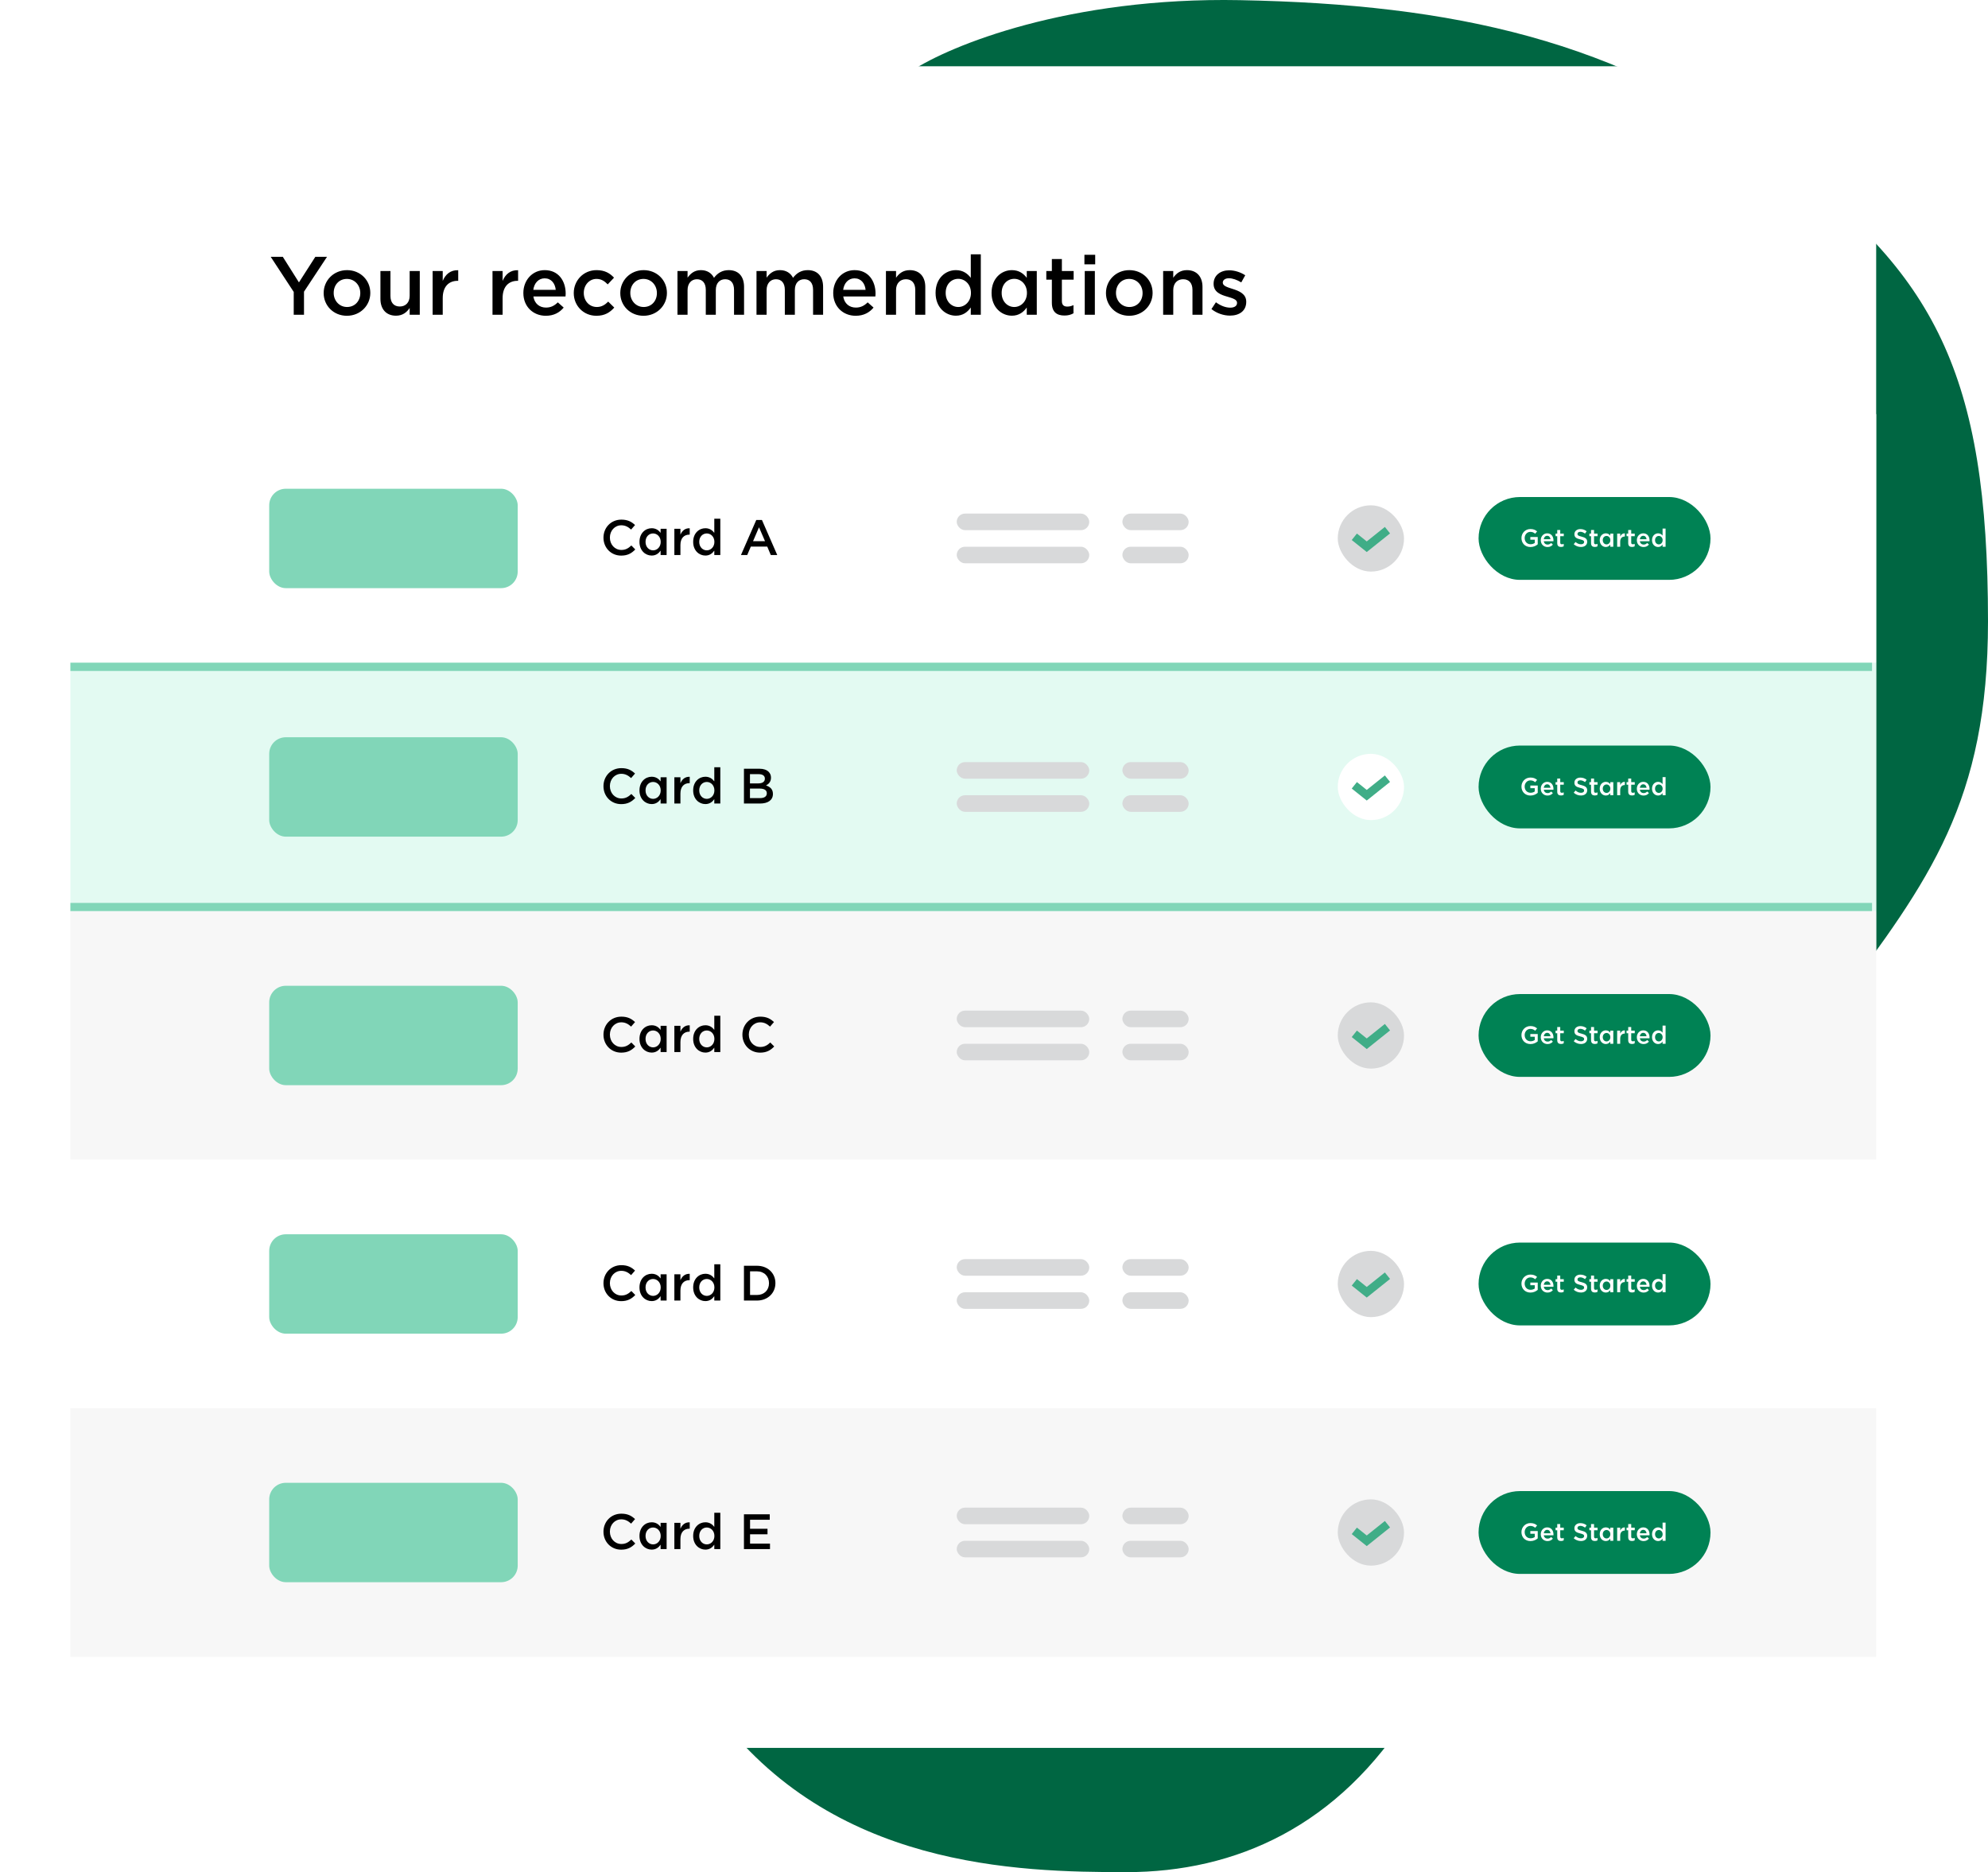
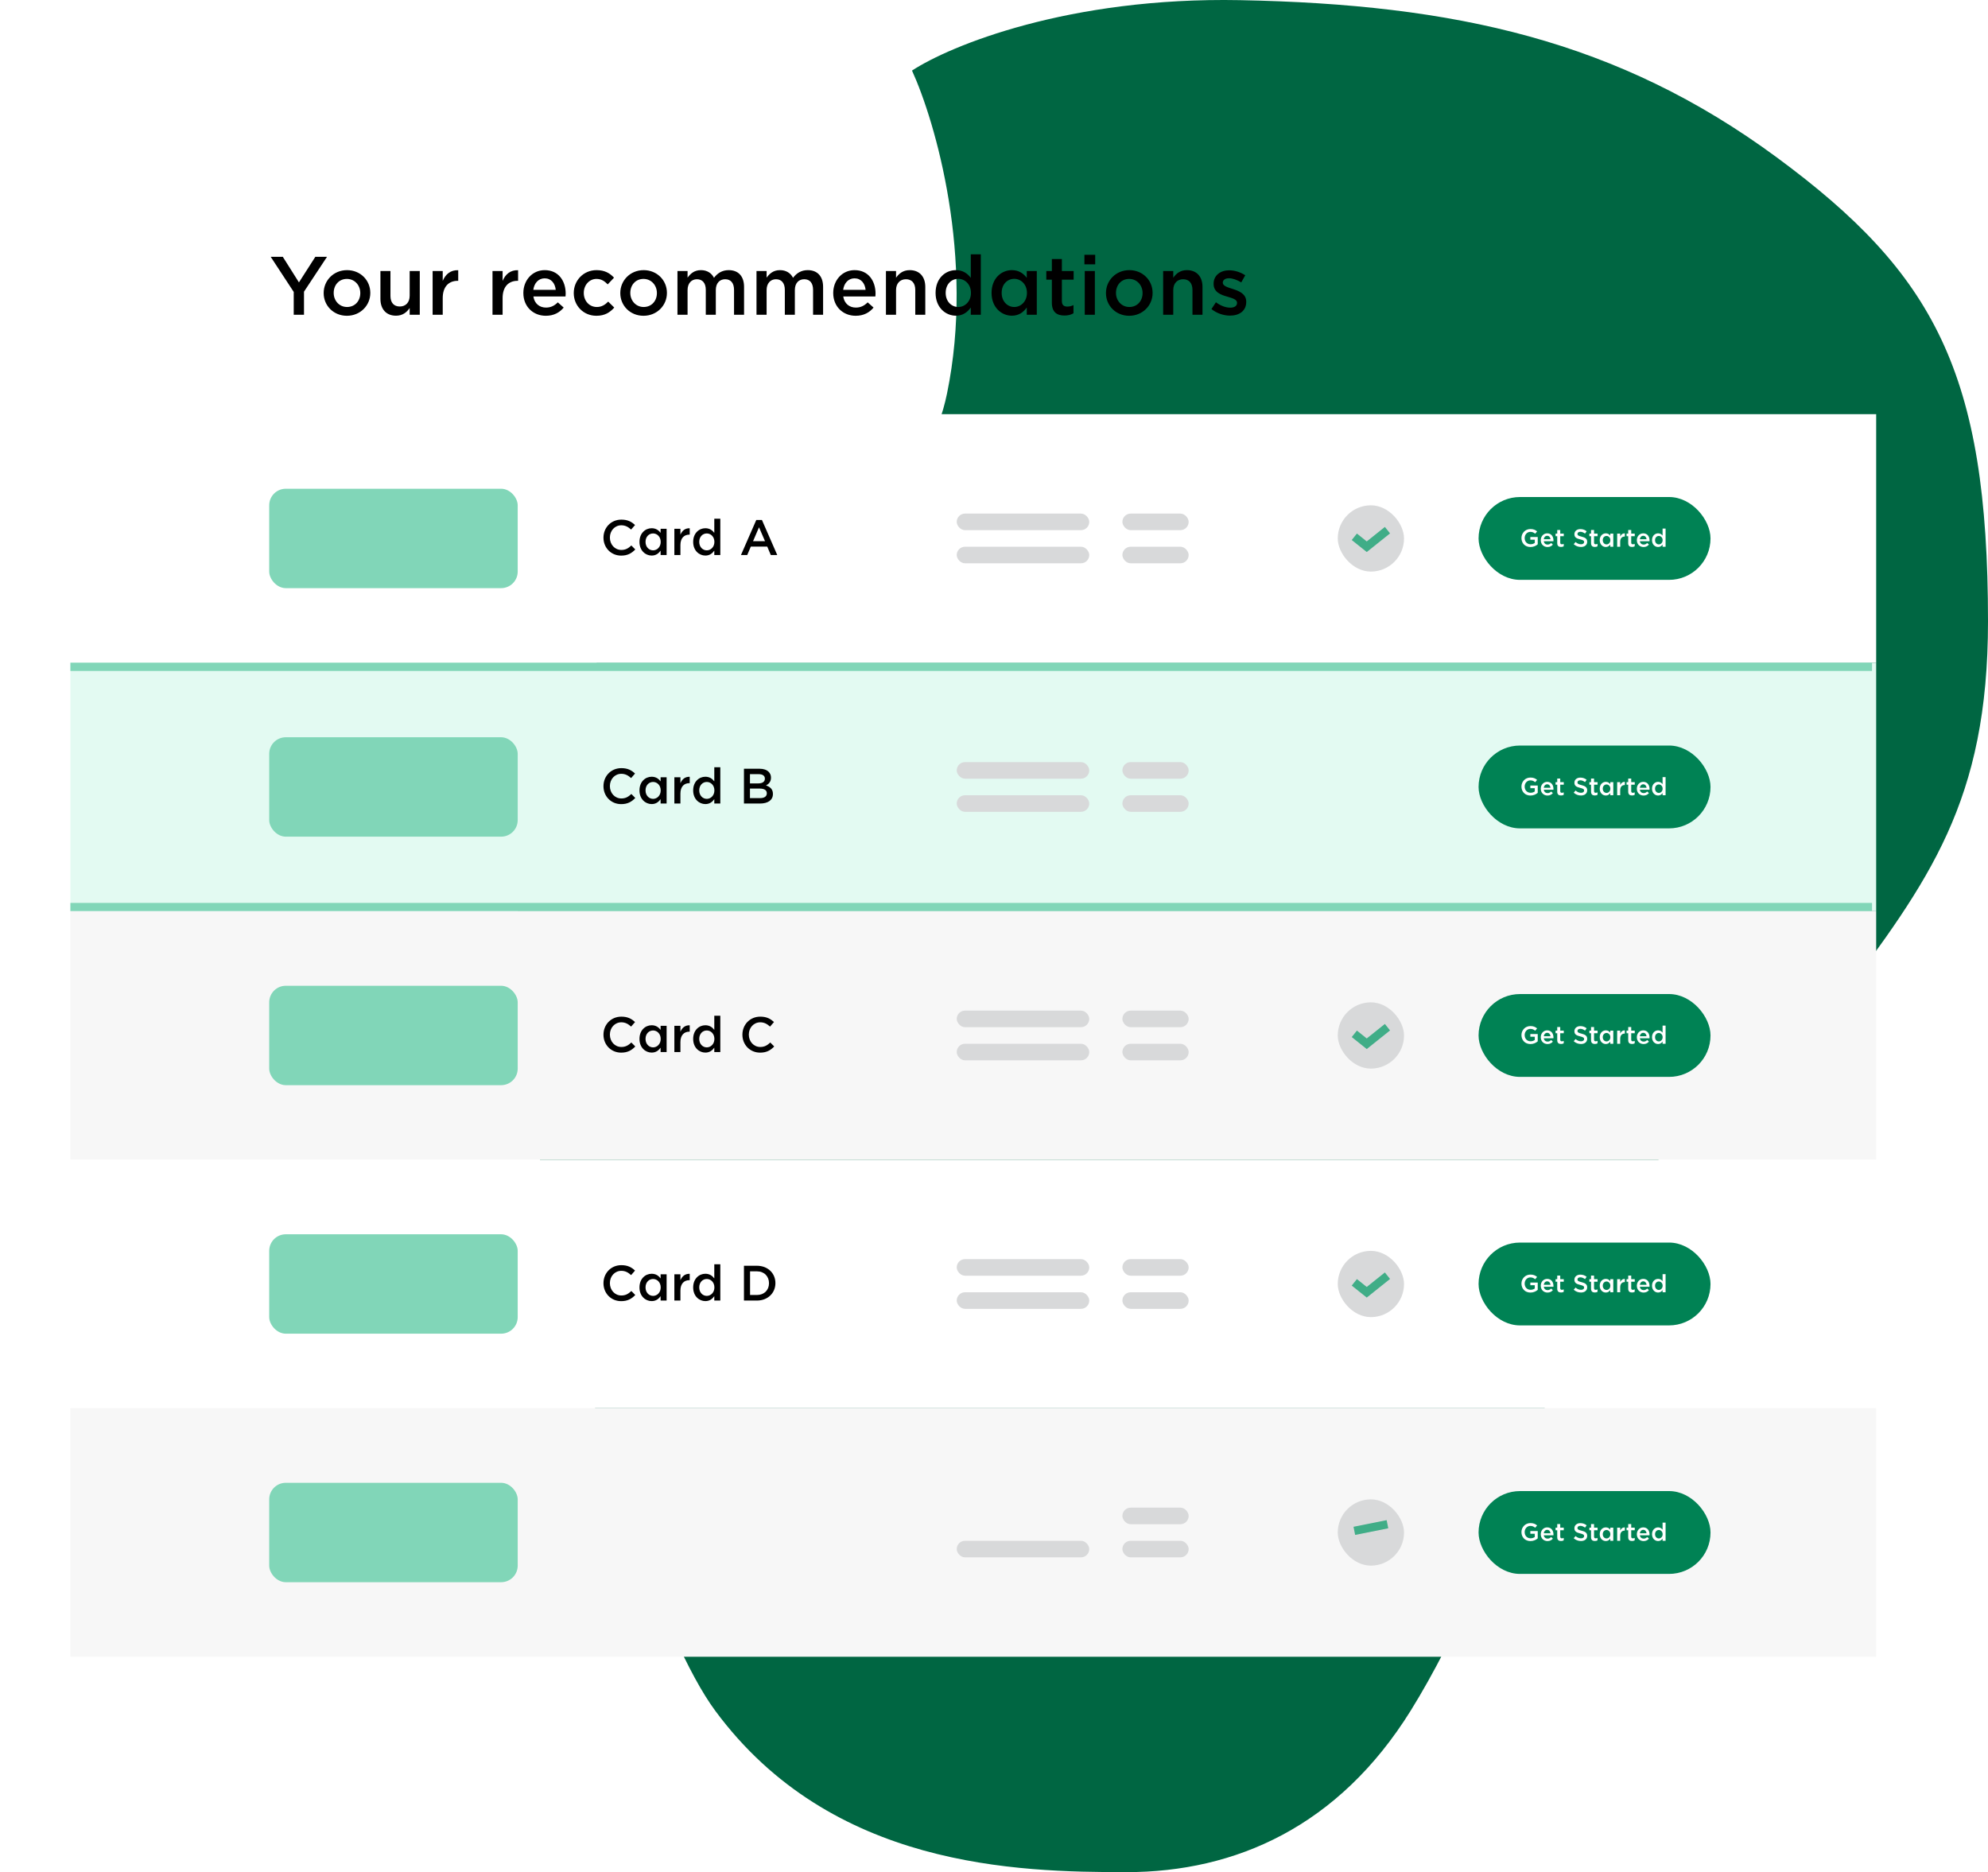
<svg xmlns="http://www.w3.org/2000/svg" width="240" height="226" viewBox="0 0 240 226" fill="none">
  <g filter="url(#filter0_dd_251_944)">
    <rect x="8.5" y="8" width="218" height="203" rx="2" fill="white" />
  </g>
  <path d="M149.711 0.019C129.008 -0.381 114.679 5.519 110.101 8.519C112.918 14.685 117.706 31.117 114.326 47.515C110.101 68.013 86.336 62.014 68.907 83.512C51.479 105.01 73.776 189.484 86.336 206.502C100.351 225.492 122.777 226 135.98 226C149.183 226 161.613 220.481 170.308 206.502C181.514 188.484 190.377 158.006 193.546 148.507C196.714 139.007 211.973 134.325 221.536 121.509L221.894 121.03C232.897 106.287 240 96.769 240 75C240 44.986 233.5 33 214.5 19C195.312 4.862 175.589 0.519 149.711 0.019Z" fill="#006642" />
  <g clip-path="url(#clip0_251_944)">
-     <rect x="8.5" y="8" width="218" height="203" rx="2" fill="white" />
    <path d="M35.46 38H36.7V35.21L39.48 31H38.07L36.09 34.09L34.14 31H32.68L35.46 35.24V38ZM41.875 38.12C43.505 38.12 44.705 36.87 44.705 35.37V35.35C44.705 33.84 43.515 32.61 41.895 32.61C40.275 32.61 39.075 33.86 39.075 35.37V35.39C39.075 36.89 40.265 38.12 41.875 38.12ZM41.895 37.06C40.955 37.06 40.285 36.29 40.285 35.37V35.35C40.285 34.43 40.905 33.67 41.875 33.67C42.825 33.67 43.495 34.44 43.495 35.37V35.39C43.495 36.3 42.875 37.06 41.895 37.06ZM47.807 38.11C48.627 38.11 49.117 37.68 49.457 37.18V38H50.677V32.72H49.457V35.7C49.457 36.52 48.967 37 48.267 37C47.547 37 47.137 36.54 47.137 35.72V32.72H45.927V36.08C45.927 37.31 46.617 38.11 47.807 38.11ZM52.228 38H53.448V35.99C53.448 34.59 54.188 33.9 55.248 33.9H55.318V32.62C54.388 32.58 53.778 33.12 53.448 33.91V32.72H52.228V38ZM59.457 38H60.677V35.99C60.677 34.59 61.417 33.9 62.477 33.9H62.547V32.62C61.617 32.58 61.007 33.12 60.677 33.91V32.72H59.457V38ZM65.892 38.12C66.862 38.12 67.552 37.73 68.052 37.13L67.342 36.5C66.922 36.91 66.502 37.13 65.912 37.13C65.132 37.13 64.522 36.65 64.392 35.79H68.272C68.282 35.67 68.292 35.56 68.292 35.45C68.292 33.93 67.442 32.61 65.762 32.61C64.252 32.61 63.182 33.85 63.182 35.36V35.38C63.182 37.01 64.362 38.12 65.892 38.12ZM64.382 34.99C64.492 34.17 65.012 33.6 65.752 33.6C66.552 33.6 67.012 34.21 67.092 34.99H64.382ZM71.997 38.12C73.027 38.12 73.637 37.71 74.157 37.13L73.427 36.41C73.037 36.8 72.627 37.06 72.057 37.06C71.127 37.06 70.477 36.31 70.477 35.37V35.35C70.477 34.43 71.127 33.67 72.007 33.67C72.607 33.67 72.997 33.95 73.367 34.33L74.127 33.52C73.627 32.98 73.007 32.61 72.017 32.61C70.427 32.61 69.267 33.87 69.267 35.37V35.39C69.267 36.89 70.427 38.12 71.997 38.12ZM77.684 38.12C79.314 38.12 80.514 36.87 80.514 35.37V35.35C80.514 33.84 79.324 32.61 77.704 32.61C76.084 32.61 74.884 33.86 74.884 35.37V35.39C74.884 36.89 76.074 38.12 77.684 38.12ZM77.704 37.06C76.764 37.06 76.094 36.29 76.094 35.37V35.35C76.094 34.43 76.714 33.67 77.684 33.67C78.634 33.67 79.304 34.44 79.304 35.37V35.39C79.304 36.3 78.684 37.06 77.704 37.06ZM81.786 38H83.006V35.02C83.006 34.21 83.466 33.71 84.136 33.71C84.806 33.71 85.206 34.17 85.206 34.99V38H86.416V35.02C86.416 34.17 86.886 33.71 87.546 33.71C88.226 33.71 88.616 34.16 88.616 35V38H89.826V34.63C89.826 33.34 89.126 32.61 87.976 32.61C87.176 32.61 86.616 32.98 86.196 33.54C85.916 32.98 85.376 32.61 84.616 32.61C83.806 32.61 83.346 33.05 83.006 33.52V32.72H81.786V38ZM91.328 38H92.548V35.02C92.548 34.21 93.008 33.71 93.678 33.71C94.348 33.71 94.748 34.17 94.748 34.99V38H95.958V35.02C95.958 34.17 96.428 33.71 97.088 33.71C97.768 33.71 98.158 34.16 98.158 35V38H99.368V34.63C99.368 33.34 98.668 32.61 97.518 32.61C96.718 32.61 96.158 32.98 95.738 33.54C95.458 32.98 94.918 32.61 94.158 32.61C93.348 32.61 92.888 33.05 92.548 33.52V32.72H91.328V38ZM103.3 38.12C104.27 38.12 104.96 37.73 105.46 37.13L104.75 36.5C104.33 36.91 103.91 37.13 103.32 37.13C102.54 37.13 101.93 36.65 101.8 35.79H105.68C105.69 35.67 105.7 35.56 105.7 35.45C105.7 33.93 104.85 32.61 103.17 32.61C101.66 32.61 100.59 33.85 100.59 35.36V35.38C100.59 37.01 101.77 38.12 103.3 38.12ZM101.79 34.99C101.9 34.17 102.42 33.6 103.16 33.6C103.96 33.6 104.42 34.21 104.5 34.99H101.79ZM106.955 38H108.175V35.02C108.175 34.2 108.665 33.71 109.365 33.71C110.085 33.71 110.495 34.18 110.495 35V38H111.705V34.63C111.705 33.41 111.015 32.61 109.825 32.61C109.005 32.61 108.515 33.04 108.175 33.53V32.72H106.955V38ZM115.397 38.11C116.257 38.11 116.807 37.67 117.197 37.12V38H118.407V30.7H117.197V33.54C116.817 33.04 116.267 32.61 115.397 32.61C114.137 32.61 112.947 33.6 112.947 35.35V35.37C112.947 37.12 114.157 38.11 115.397 38.11ZM115.687 37.06C114.867 37.06 114.167 36.39 114.167 35.37V35.35C114.167 34.31 114.857 33.66 115.687 33.66C116.497 33.66 117.217 34.33 117.217 35.35V35.37C117.217 36.38 116.497 37.06 115.687 37.06ZM122.156 38.11C123.016 38.11 123.566 37.67 123.956 37.12V38H125.166V32.72H123.956V33.54C123.576 33.04 123.026 32.61 122.156 32.61C120.896 32.61 119.706 33.6 119.706 35.35V35.37C119.706 37.12 120.916 38.11 122.156 38.11ZM122.446 37.06C121.626 37.06 120.926 36.39 120.926 35.37V35.35C120.926 34.31 121.616 33.66 122.446 33.66C123.256 33.66 123.976 34.33 123.976 35.35V35.37C123.976 36.38 123.256 37.06 122.446 37.06ZM128.505 38.09C128.965 38.09 129.295 37.99 129.595 37.82V36.83C129.355 36.95 129.115 37.01 128.845 37.01C128.435 37.01 128.195 36.82 128.195 36.35V33.76H129.615V32.72H128.195V31.27H126.985V32.72H126.315V33.76H126.985V36.54C126.985 37.7 127.615 38.09 128.505 38.09ZM130.916 31.91H132.216V30.76H130.916V31.91ZM130.956 38H132.176V32.72H130.956V38ZM136.317 38.12C137.947 38.12 139.147 36.87 139.147 35.37V35.35C139.147 33.84 137.957 32.61 136.337 32.61C134.717 32.61 133.517 33.86 133.517 35.37V35.39C133.517 36.89 134.707 38.12 136.317 38.12ZM136.337 37.06C135.397 37.06 134.727 36.29 134.727 35.37V35.35C134.727 34.43 135.347 33.67 136.317 33.67C137.267 33.67 137.937 34.44 137.937 35.37V35.39C137.937 36.3 137.317 37.06 136.337 37.06ZM140.42 38H141.64V35.02C141.64 34.2 142.13 33.71 142.83 33.71C143.55 33.71 143.96 34.18 143.96 35V38H145.17V34.63C145.17 33.41 144.48 32.61 143.29 32.61C142.47 32.61 141.98 33.04 141.64 33.53V32.72H140.42V38ZM148.491 38.1C149.591 38.1 150.451 37.55 150.451 36.44V36.42C150.451 35.47 149.581 35.12 148.811 34.88C148.191 34.68 147.621 34.52 147.621 34.13V34.11C147.621 33.82 147.891 33.59 148.361 33.59C148.801 33.59 149.341 33.78 149.851 34.09L150.331 33.23C149.771 32.86 149.051 32.63 148.391 32.63C147.341 32.63 146.511 33.24 146.511 34.25V34.27C146.511 35.27 147.381 35.59 148.161 35.81C148.781 36 149.341 36.14 149.341 36.55V36.57C149.341 36.92 149.041 37.14 148.521 37.14C147.981 37.14 147.371 36.92 146.791 36.49L146.251 37.31C146.911 37.84 147.741 38.1 148.491 38.1Z" fill="black" />
    <rect x="8.5" y="50" width="218" height="30" fill="white" />
    <rect x="115.5" y="62" width="16" height="2" rx="1" fill="#D8D9DA" />
    <rect x="135.5" y="62" width="8" height="2" rx="1" fill="#D8D9DA" />
    <rect x="115.5" y="66" width="16" height="2" rx="1" fill="#D8D9DA" />
    <rect x="135.5" y="66" width="8" height="2" rx="1" fill="#D8D9DA" />
    <rect x="32.5" y="59" width="30" height="12" rx="2" fill="#81D6B8" />
    <rect x="161.5" y="61" width="8" height="8" rx="4" fill="#D8D9DA" />
    <path d="M163.5 64.8L165 66L167.5 64" stroke="#40AD87" />
    <path d="M74.99 67.072C75.776 67.072 76.256 66.784 76.694 66.328L76.22 65.848C75.86 66.184 75.53 66.388 75.014 66.388C74.21 66.388 73.628 65.722 73.628 64.9V64.888C73.628 64.066 74.216 63.412 75.008 63.412C75.494 63.412 75.848 63.616 76.19 63.928L76.664 63.382C76.262 62.998 75.794 62.728 75.014 62.728C73.748 62.728 72.854 63.706 72.854 64.9V64.912C72.854 66.118 73.76 67.072 74.99 67.072ZM78.671 67.066C79.187 67.066 79.517 66.802 79.751 66.472V67H80.477V63.832H79.751V64.324C79.523 64.024 79.193 63.766 78.671 63.766C77.915 63.766 77.201 64.36 77.201 65.41V65.422C77.201 66.472 77.927 67.066 78.671 67.066ZM78.845 66.436C78.353 66.436 77.933 66.034 77.933 65.422V65.41C77.933 64.786 78.347 64.396 78.845 64.396C79.331 64.396 79.763 64.798 79.763 65.41V65.422C79.763 66.028 79.331 66.436 78.845 66.436ZM81.412 67H82.144V65.794C82.144 64.954 82.588 64.54 83.224 64.54H83.266V63.772C82.708 63.748 82.342 64.072 82.144 64.546V63.832H81.412V67ZM85.153 67.066C85.669 67.066 85.999 66.802 86.233 66.472V67H86.959V62.62H86.233V64.324C86.005 64.024 85.675 63.766 85.153 63.766C84.397 63.766 83.683 64.36 83.683 65.41V65.422C83.683 66.472 84.409 67.066 85.153 67.066ZM85.327 66.436C84.835 66.436 84.415 66.034 84.415 65.422V65.41C84.415 64.786 84.829 64.396 85.327 64.396C85.813 64.396 86.245 64.798 86.245 65.41V65.422C86.245 66.028 85.813 66.436 85.327 66.436ZM89.453 67H90.209L90.641 65.986H92.627L93.053 67H93.833L91.985 62.77H91.301L89.453 67ZM90.911 65.332L91.631 63.652L92.357 65.332H90.911Z" fill="black" />
    <rect x="178.5" y="60" width="28" height="10" rx="5" fill="#008254" />
    <path d="M184.766 66.036C185.138 66.036 185.435 65.886 185.642 65.709V64.827H184.748V65.151H185.285V65.541C185.156 65.637 184.976 65.7 184.778 65.7C184.349 65.7 184.064 65.382 184.064 64.95V64.944C184.064 64.542 184.358 64.206 184.745 64.206C185.012 64.206 185.171 64.293 185.333 64.428L185.567 64.149C185.351 63.966 185.126 63.864 184.76 63.864C184.127 63.864 183.677 64.362 183.677 64.95V64.956C183.677 65.568 184.109 66.036 184.766 66.036ZM186.822 66.036C187.113 66.036 187.32 65.919 187.47 65.739L187.257 65.55C187.131 65.673 187.005 65.739 186.828 65.739C186.594 65.739 186.411 65.595 186.372 65.337H187.536C187.539 65.301 187.542 65.268 187.542 65.235C187.542 64.779 187.287 64.383 186.783 64.383C186.33 64.383 186.009 64.755 186.009 65.208V65.214C186.009 65.703 186.363 66.036 186.822 66.036ZM186.369 65.097C186.402 64.851 186.558 64.68 186.78 64.68C187.02 64.68 187.158 64.863 187.182 65.097H186.369ZM188.452 66.027C188.59 66.027 188.689 65.997 188.779 65.946V65.649C188.707 65.685 188.635 65.703 188.554 65.703C188.431 65.703 188.359 65.646 188.359 65.505V64.728H188.785V64.416H188.359V63.981H187.996V64.416H187.795V64.728H187.996V65.562C187.996 65.91 188.185 66.027 188.452 66.027ZM190.861 66.03C191.302 66.03 191.611 65.796 191.611 65.403V65.397C191.611 65.049 191.383 64.89 190.939 64.782C190.534 64.686 190.438 64.614 190.438 64.452V64.446C190.438 64.308 190.564 64.197 190.78 64.197C190.972 64.197 191.161 64.272 191.35 64.413L191.548 64.134C191.335 63.963 191.092 63.87 190.786 63.87C190.369 63.87 190.069 64.119 190.069 64.479V64.485C190.069 64.872 190.321 65.004 190.768 65.112C191.158 65.202 191.242 65.283 191.242 65.433V65.439C191.242 65.595 191.098 65.703 190.87 65.703C190.612 65.703 190.408 65.604 190.207 65.43L189.985 65.694C190.237 65.919 190.54 66.03 190.861 66.03ZM192.534 66.027C192.672 66.027 192.771 65.997 192.861 65.946V65.649C192.789 65.685 192.717 65.703 192.636 65.703C192.513 65.703 192.441 65.646 192.441 65.505V64.728H192.867V64.416H192.441V63.981H192.078V64.416H191.877V64.728H192.078V65.562C192.078 65.91 192.267 66.027 192.534 66.027ZM193.862 66.033C194.12 66.033 194.285 65.901 194.402 65.736V66H194.765V64.416H194.402V64.662C194.288 64.512 194.123 64.383 193.862 64.383C193.484 64.383 193.127 64.68 193.127 65.205V65.211C193.127 65.736 193.49 66.033 193.862 66.033ZM193.949 65.718C193.703 65.718 193.493 65.517 193.493 65.211V65.205C193.493 64.893 193.7 64.698 193.949 64.698C194.192 64.698 194.408 64.899 194.408 65.205V65.211C194.408 65.514 194.192 65.718 193.949 65.718ZM195.232 66H195.598V65.397C195.598 64.977 195.82 64.77 196.138 64.77H196.159V64.386C195.88 64.374 195.697 64.536 195.598 64.773V64.416H195.232V66ZM197.021 66.027C197.159 66.027 197.258 65.997 197.348 65.946V65.649C197.276 65.685 197.204 65.703 197.123 65.703C197 65.703 196.928 65.646 196.928 65.505V64.728H197.354V64.416H196.928V63.981H196.565V64.416H196.364V64.728H196.565V65.562C196.565 65.91 196.754 66.027 197.021 66.027ZM198.42 66.036C198.711 66.036 198.918 65.919 199.068 65.739L198.855 65.55C198.729 65.673 198.603 65.739 198.426 65.739C198.192 65.739 198.009 65.595 197.97 65.337H199.134C199.137 65.301 199.14 65.268 199.14 65.235C199.14 64.779 198.885 64.383 198.381 64.383C197.928 64.383 197.607 64.755 197.607 65.208V65.214C197.607 65.703 197.961 66.036 198.42 66.036ZM197.967 65.097C198 64.851 198.156 64.68 198.378 64.68C198.618 64.68 198.756 64.863 198.78 65.097H197.967ZM200.174 66.033C200.432 66.033 200.597 65.901 200.714 65.736V66H201.077V63.81H200.714V64.662C200.6 64.512 200.435 64.383 200.174 64.383C199.796 64.383 199.439 64.68 199.439 65.205V65.211C199.439 65.736 199.802 66.033 200.174 66.033ZM200.261 65.718C200.015 65.718 199.805 65.517 199.805 65.211V65.205C199.805 64.893 200.012 64.698 200.261 64.698C200.504 64.698 200.72 64.899 200.72 65.205V65.211C200.72 65.514 200.504 65.718 200.261 65.718Z" fill="white" />
    <rect x="8.5" y="80" width="218" height="30" fill="#E3FAF2" />
    <rect x="115.5" y="92" width="16" height="2" rx="1" fill="#D8D9DA" />
    <rect x="135.5" y="92" width="8" height="2" rx="1" fill="#D8D9DA" />
    <rect x="115.5" y="96" width="16" height="2" rx="1" fill="#D8D9DA" />
    <rect x="135.5" y="96" width="8" height="2" rx="1" fill="#D8D9DA" />
    <rect x="32.5" y="89" width="30" height="12" rx="2" fill="#81D6B8" />
-     <rect x="161.5" y="91" width="8" height="8" rx="4" fill="white" />
-     <path d="M163.5 94.8L165 96L167.5 94" stroke="#40AD87" />
    <path d="M8.5 80.5H226" stroke="#81D6B8" />
    <path d="M8.5 109.5H226" stroke="#81D6B8" />
    <path d="M74.99 97.072C75.776 97.072 76.256 96.784 76.694 96.328L76.22 95.848C75.86 96.184 75.53 96.388 75.014 96.388C74.21 96.388 73.628 95.722 73.628 94.9V94.888C73.628 94.066 74.216 93.412 75.008 93.412C75.494 93.412 75.848 93.616 76.19 93.928L76.664 93.382C76.262 92.998 75.794 92.728 75.014 92.728C73.748 92.728 72.854 93.706 72.854 94.9V94.912C72.854 96.118 73.76 97.072 74.99 97.072ZM78.671 97.066C79.187 97.066 79.517 96.802 79.751 96.472V97H80.477V93.832H79.751V94.324C79.523 94.024 79.193 93.766 78.671 93.766C77.915 93.766 77.201 94.36 77.201 95.41V95.422C77.201 96.472 77.927 97.066 78.671 97.066ZM78.845 96.436C78.353 96.436 77.933 96.034 77.933 95.422V95.41C77.933 94.786 78.347 94.396 78.845 94.396C79.331 94.396 79.763 94.798 79.763 95.41V95.422C79.763 96.028 79.331 96.436 78.845 96.436ZM81.412 97H82.144V95.794C82.144 94.954 82.588 94.54 83.224 94.54H83.266V93.772C82.708 93.748 82.342 94.072 82.144 94.546V93.832H81.412V97ZM85.153 97.066C85.669 97.066 85.999 96.802 86.233 96.472V97H86.959V92.62H86.233V94.324C86.005 94.024 85.675 93.766 85.153 93.766C84.397 93.766 83.683 94.36 83.683 95.41V95.422C83.683 96.472 84.409 97.066 85.153 97.066ZM85.327 96.436C84.835 96.436 84.415 96.034 84.415 95.422V95.41C84.415 94.786 84.829 94.396 85.327 94.396C85.813 94.396 86.245 94.798 86.245 95.41V95.422C86.245 96.028 85.813 96.436 85.327 96.436ZM89.813 97H91.757C92.693 97 93.311 96.598 93.311 95.848V95.836C93.311 95.266 92.969 94.984 92.477 94.816C92.789 94.654 93.077 94.384 93.077 93.88V93.868C93.077 93.592 92.981 93.358 92.795 93.172C92.555 92.932 92.177 92.8 91.697 92.8H89.813V97ZM92.339 94C92.339 94.384 92.021 94.57 91.547 94.57H90.539V93.454H91.601C92.075 93.454 92.339 93.658 92.339 93.988V94ZM92.573 95.758V95.77C92.573 96.148 92.261 96.346 91.763 96.346H90.539V95.194H91.709C92.291 95.194 92.573 95.404 92.573 95.758Z" fill="black" />
    <rect x="178.5" y="90" width="28" height="10" rx="5" fill="#008254" />
    <path d="M184.766 96.036C185.138 96.036 185.435 95.886 185.642 95.709V94.827H184.748V95.151H185.285V95.541C185.156 95.637 184.976 95.7 184.778 95.7C184.349 95.7 184.064 95.382 184.064 94.95V94.944C184.064 94.542 184.358 94.206 184.745 94.206C185.012 94.206 185.171 94.293 185.333 94.428L185.567 94.149C185.351 93.966 185.126 93.864 184.76 93.864C184.127 93.864 183.677 94.362 183.677 94.95V94.956C183.677 95.568 184.109 96.036 184.766 96.036ZM186.822 96.036C187.113 96.036 187.32 95.919 187.47 95.739L187.257 95.55C187.131 95.673 187.005 95.739 186.828 95.739C186.594 95.739 186.411 95.595 186.372 95.337H187.536C187.539 95.301 187.542 95.268 187.542 95.235C187.542 94.779 187.287 94.383 186.783 94.383C186.33 94.383 186.009 94.755 186.009 95.208V95.214C186.009 95.703 186.363 96.036 186.822 96.036ZM186.369 95.097C186.402 94.851 186.558 94.68 186.78 94.68C187.02 94.68 187.158 94.863 187.182 95.097H186.369ZM188.452 96.027C188.59 96.027 188.689 95.997 188.779 95.946V95.649C188.707 95.685 188.635 95.703 188.554 95.703C188.431 95.703 188.359 95.646 188.359 95.505V94.728H188.785V94.416H188.359V93.981H187.996V94.416H187.795V94.728H187.996V95.562C187.996 95.91 188.185 96.027 188.452 96.027ZM190.861 96.03C191.302 96.03 191.611 95.796 191.611 95.403V95.397C191.611 95.049 191.383 94.89 190.939 94.782C190.534 94.686 190.438 94.614 190.438 94.452V94.446C190.438 94.308 190.564 94.197 190.78 94.197C190.972 94.197 191.161 94.272 191.35 94.413L191.548 94.134C191.335 93.963 191.092 93.87 190.786 93.87C190.369 93.87 190.069 94.119 190.069 94.479V94.485C190.069 94.872 190.321 95.004 190.768 95.112C191.158 95.202 191.242 95.283 191.242 95.433V95.439C191.242 95.595 191.098 95.703 190.87 95.703C190.612 95.703 190.408 95.604 190.207 95.43L189.985 95.694C190.237 95.919 190.54 96.03 190.861 96.03ZM192.534 96.027C192.672 96.027 192.771 95.997 192.861 95.946V95.649C192.789 95.685 192.717 95.703 192.636 95.703C192.513 95.703 192.441 95.646 192.441 95.505V94.728H192.867V94.416H192.441V93.981H192.078V94.416H191.877V94.728H192.078V95.562C192.078 95.91 192.267 96.027 192.534 96.027ZM193.862 96.033C194.12 96.033 194.285 95.901 194.402 95.736V96H194.765V94.416H194.402V94.662C194.288 94.512 194.123 94.383 193.862 94.383C193.484 94.383 193.127 94.68 193.127 95.205V95.211C193.127 95.736 193.49 96.033 193.862 96.033ZM193.949 95.718C193.703 95.718 193.493 95.517 193.493 95.211V95.205C193.493 94.893 193.7 94.698 193.949 94.698C194.192 94.698 194.408 94.899 194.408 95.205V95.211C194.408 95.514 194.192 95.718 193.949 95.718ZM195.232 96H195.598V95.397C195.598 94.977 195.82 94.77 196.138 94.77H196.159V94.386C195.88 94.374 195.697 94.536 195.598 94.773V94.416H195.232V96ZM197.021 96.027C197.159 96.027 197.258 95.997 197.348 95.946V95.649C197.276 95.685 197.204 95.703 197.123 95.703C197 95.703 196.928 95.646 196.928 95.505V94.728H197.354V94.416H196.928V93.981H196.565V94.416H196.364V94.728H196.565V95.562C196.565 95.91 196.754 96.027 197.021 96.027ZM198.42 96.036C198.711 96.036 198.918 95.919 199.068 95.739L198.855 95.55C198.729 95.673 198.603 95.739 198.426 95.739C198.192 95.739 198.009 95.595 197.97 95.337H199.134C199.137 95.301 199.14 95.268 199.14 95.235C199.14 94.779 198.885 94.383 198.381 94.383C197.928 94.383 197.607 94.755 197.607 95.208V95.214C197.607 95.703 197.961 96.036 198.42 96.036ZM197.967 95.097C198 94.851 198.156 94.68 198.378 94.68C198.618 94.68 198.756 94.863 198.78 95.097H197.967ZM200.174 96.033C200.432 96.033 200.597 95.901 200.714 95.736V96H201.077V93.81H200.714V94.662C200.6 94.512 200.435 94.383 200.174 94.383C199.796 94.383 199.439 94.68 199.439 95.205V95.211C199.439 95.736 199.802 96.033 200.174 96.033ZM200.261 95.718C200.015 95.718 199.805 95.517 199.805 95.211V95.205C199.805 94.893 200.012 94.698 200.261 94.698C200.504 94.698 200.72 94.899 200.72 95.205V95.211C200.72 95.514 200.504 95.718 200.261 95.718Z" fill="white" />
    <rect x="8.5" y="110" width="218" height="30" fill="#F7F7F7" />
    <rect x="115.5" y="122" width="16" height="2" rx="1" fill="#D8D9DA" />
    <rect x="135.5" y="122" width="8" height="2" rx="1" fill="#D8D9DA" />
    <rect x="115.5" y="126" width="16" height="2" rx="1" fill="#D8D9DA" />
    <rect x="135.5" y="126" width="8" height="2" rx="1" fill="#D8D9DA" />
    <rect x="32.5" y="119" width="30" height="12" rx="2" fill="#81D6B8" />
    <rect x="161.5" y="121" width="8" height="8" rx="4" fill="#D8D9DA" />
    <path d="M163.5 124.8L165 126L167.5 124" stroke="#40AD87" />
    <path d="M74.99 127.072C75.776 127.072 76.256 126.784 76.694 126.328L76.22 125.848C75.86 126.184 75.53 126.388 75.014 126.388C74.21 126.388 73.628 125.722 73.628 124.9V124.888C73.628 124.066 74.216 123.412 75.008 123.412C75.494 123.412 75.848 123.616 76.19 123.928L76.664 123.382C76.262 122.998 75.794 122.728 75.014 122.728C73.748 122.728 72.854 123.706 72.854 124.9V124.912C72.854 126.118 73.76 127.072 74.99 127.072ZM78.671 127.066C79.187 127.066 79.517 126.802 79.751 126.472V127H80.477V123.832H79.751V124.324C79.523 124.024 79.193 123.766 78.671 123.766C77.915 123.766 77.201 124.36 77.201 125.41V125.422C77.201 126.472 77.927 127.066 78.671 127.066ZM78.845 126.436C78.353 126.436 77.933 126.034 77.933 125.422V125.41C77.933 124.786 78.347 124.396 78.845 124.396C79.331 124.396 79.763 124.798 79.763 125.41V125.422C79.763 126.028 79.331 126.436 78.845 126.436ZM81.412 127H82.144V125.794C82.144 124.954 82.588 124.54 83.224 124.54H83.266V123.772C82.708 123.748 82.342 124.072 82.144 124.546V123.832H81.412V127ZM85.153 127.066C85.669 127.066 85.999 126.802 86.233 126.472V127H86.959V122.62H86.233V124.324C86.005 124.024 85.675 123.766 85.153 123.766C84.397 123.766 83.683 124.36 83.683 125.41V125.422C83.683 126.472 84.409 127.066 85.153 127.066ZM85.327 126.436C84.835 126.436 84.415 126.034 84.415 125.422V125.41C84.415 124.786 84.829 124.396 85.327 124.396C85.813 124.396 86.245 124.798 86.245 125.41V125.422C86.245 126.028 85.813 126.436 85.327 126.436ZM91.763 127.072C92.549 127.072 93.029 126.784 93.467 126.328L92.993 125.848C92.633 126.184 92.303 126.388 91.787 126.388C90.983 126.388 90.401 125.722 90.401 124.9V124.888C90.401 124.066 90.989 123.412 91.781 123.412C92.267 123.412 92.621 123.616 92.963 123.928L93.437 123.382C93.035 122.998 92.567 122.728 91.787 122.728C90.521 122.728 89.627 123.706 89.627 124.9V124.912C89.627 126.118 90.533 127.072 91.763 127.072Z" fill="black" />
    <rect x="178.5" y="120" width="28" height="10" rx="5" fill="#008254" />
    <path d="M184.766 126.036C185.138 126.036 185.435 125.886 185.642 125.709V124.827H184.748V125.151H185.285V125.541C185.156 125.637 184.976 125.7 184.778 125.7C184.349 125.7 184.064 125.382 184.064 124.95V124.944C184.064 124.542 184.358 124.206 184.745 124.206C185.012 124.206 185.171 124.293 185.333 124.428L185.567 124.149C185.351 123.966 185.126 123.864 184.76 123.864C184.127 123.864 183.677 124.362 183.677 124.95V124.956C183.677 125.568 184.109 126.036 184.766 126.036ZM186.822 126.036C187.113 126.036 187.32 125.919 187.47 125.739L187.257 125.55C187.131 125.673 187.005 125.739 186.828 125.739C186.594 125.739 186.411 125.595 186.372 125.337H187.536C187.539 125.301 187.542 125.268 187.542 125.235C187.542 124.779 187.287 124.383 186.783 124.383C186.33 124.383 186.009 124.755 186.009 125.208V125.214C186.009 125.703 186.363 126.036 186.822 126.036ZM186.369 125.097C186.402 124.851 186.558 124.68 186.78 124.68C187.02 124.68 187.158 124.863 187.182 125.097H186.369ZM188.452 126.027C188.59 126.027 188.689 125.997 188.779 125.946V125.649C188.707 125.685 188.635 125.703 188.554 125.703C188.431 125.703 188.359 125.646 188.359 125.505V124.728H188.785V124.416H188.359V123.981H187.996V124.416H187.795V124.728H187.996V125.562C187.996 125.91 188.185 126.027 188.452 126.027ZM190.861 126.03C191.302 126.03 191.611 125.796 191.611 125.403V125.397C191.611 125.049 191.383 124.89 190.939 124.782C190.534 124.686 190.438 124.614 190.438 124.452V124.446C190.438 124.308 190.564 124.197 190.78 124.197C190.972 124.197 191.161 124.272 191.35 124.413L191.548 124.134C191.335 123.963 191.092 123.87 190.786 123.87C190.369 123.87 190.069 124.119 190.069 124.479V124.485C190.069 124.872 190.321 125.004 190.768 125.112C191.158 125.202 191.242 125.283 191.242 125.433V125.439C191.242 125.595 191.098 125.703 190.87 125.703C190.612 125.703 190.408 125.604 190.207 125.43L189.985 125.694C190.237 125.919 190.54 126.03 190.861 126.03ZM192.534 126.027C192.672 126.027 192.771 125.997 192.861 125.946V125.649C192.789 125.685 192.717 125.703 192.636 125.703C192.513 125.703 192.441 125.646 192.441 125.505V124.728H192.867V124.416H192.441V123.981H192.078V124.416H191.877V124.728H192.078V125.562C192.078 125.91 192.267 126.027 192.534 126.027ZM193.862 126.033C194.12 126.033 194.285 125.901 194.402 125.736V126H194.765V124.416H194.402V124.662C194.288 124.512 194.123 124.383 193.862 124.383C193.484 124.383 193.127 124.68 193.127 125.205V125.211C193.127 125.736 193.49 126.033 193.862 126.033ZM193.949 125.718C193.703 125.718 193.493 125.517 193.493 125.211V125.205C193.493 124.893 193.7 124.698 193.949 124.698C194.192 124.698 194.408 124.899 194.408 125.205V125.211C194.408 125.514 194.192 125.718 193.949 125.718ZM195.232 126H195.598V125.397C195.598 124.977 195.82 124.77 196.138 124.77H196.159V124.386C195.88 124.374 195.697 124.536 195.598 124.773V124.416H195.232V126ZM197.021 126.027C197.159 126.027 197.258 125.997 197.348 125.946V125.649C197.276 125.685 197.204 125.703 197.123 125.703C197 125.703 196.928 125.646 196.928 125.505V124.728H197.354V124.416H196.928V123.981H196.565V124.416H196.364V124.728H196.565V125.562C196.565 125.91 196.754 126.027 197.021 126.027ZM198.42 126.036C198.711 126.036 198.918 125.919 199.068 125.739L198.855 125.55C198.729 125.673 198.603 125.739 198.426 125.739C198.192 125.739 198.009 125.595 197.97 125.337H199.134C199.137 125.301 199.14 125.268 199.14 125.235C199.14 124.779 198.885 124.383 198.381 124.383C197.928 124.383 197.607 124.755 197.607 125.208V125.214C197.607 125.703 197.961 126.036 198.42 126.036ZM197.967 125.097C198 124.851 198.156 124.68 198.378 124.68C198.618 124.68 198.756 124.863 198.78 125.097H197.967ZM200.174 126.033C200.432 126.033 200.597 125.901 200.714 125.736V126H201.077V123.81H200.714V124.662C200.6 124.512 200.435 124.383 200.174 124.383C199.796 124.383 199.439 124.68 199.439 125.205V125.211C199.439 125.736 199.802 126.033 200.174 126.033ZM200.261 125.718C200.015 125.718 199.805 125.517 199.805 125.211V125.205C199.805 124.893 200.012 124.698 200.261 124.698C200.504 124.698 200.72 124.899 200.72 125.205V125.211C200.72 125.514 200.504 125.718 200.261 125.718Z" fill="white" />
    <rect x="8.5" y="140" width="218" height="30" fill="white" />
    <rect x="115.5" y="152" width="16" height="2" rx="1" fill="#D8D9DA" />
    <rect x="135.5" y="152" width="8" height="2" rx="1" fill="#D8D9DA" />
    <rect x="115.5" y="156" width="16" height="2" rx="1" fill="#D8D9DA" />
    <rect x="135.5" y="156" width="8" height="2" rx="1" fill="#D8D9DA" />
    <rect x="32.5" y="149" width="30" height="12" rx="2" fill="#81D6B8" />
    <rect x="161.5" y="151" width="8" height="8" rx="4" fill="#D8D9DA" />
    <path d="M163.5 154.8L165 156L167.5 154" stroke="#40AD87" />
    <path d="M74.99 157.072C75.776 157.072 76.256 156.784 76.694 156.328L76.22 155.848C75.86 156.184 75.53 156.388 75.014 156.388C74.21 156.388 73.628 155.722 73.628 154.9V154.888C73.628 154.066 74.216 153.412 75.008 153.412C75.494 153.412 75.848 153.616 76.19 153.928L76.664 153.382C76.262 152.998 75.794 152.728 75.014 152.728C73.748 152.728 72.854 153.706 72.854 154.9V154.912C72.854 156.118 73.76 157.072 74.99 157.072ZM78.671 157.066C79.187 157.066 79.517 156.802 79.751 156.472V157H80.477V153.832H79.751V154.324C79.523 154.024 79.193 153.766 78.671 153.766C77.915 153.766 77.201 154.36 77.201 155.41V155.422C77.201 156.472 77.927 157.066 78.671 157.066ZM78.845 156.436C78.353 156.436 77.933 156.034 77.933 155.422V155.41C77.933 154.786 78.347 154.396 78.845 154.396C79.331 154.396 79.763 154.798 79.763 155.41V155.422C79.763 156.028 79.331 156.436 78.845 156.436ZM81.412 157H82.144V155.794C82.144 154.954 82.588 154.54 83.224 154.54H83.266V153.772C82.708 153.748 82.342 154.072 82.144 154.546V153.832H81.412V157ZM85.153 157.066C85.669 157.066 85.999 156.802 86.233 156.472V157H86.959V152.62H86.233V154.324C86.005 154.024 85.675 153.766 85.153 153.766C84.397 153.766 83.683 154.36 83.683 155.41V155.422C83.683 156.472 84.409 157.066 85.153 157.066ZM85.327 156.436C84.835 156.436 84.415 156.034 84.415 155.422V155.41C84.415 154.786 84.829 154.396 85.327 154.396C85.813 154.396 86.245 154.798 86.245 155.41V155.422C86.245 156.028 85.813 156.436 85.327 156.436ZM89.813 157H91.379C92.699 157 93.611 156.082 93.611 154.9V154.888C93.611 153.706 92.699 152.8 91.379 152.8H89.813V157ZM91.379 153.472C92.261 153.472 92.837 154.078 92.837 154.9V154.912C92.837 155.734 92.261 156.328 91.379 156.328H90.551V153.472H91.379Z" fill="black" />
    <rect x="178.5" y="150" width="28" height="10" rx="5" fill="#008254" />
    <path d="M184.766 156.036C185.138 156.036 185.435 155.886 185.642 155.709V154.827H184.748V155.151H185.285V155.541C185.156 155.637 184.976 155.7 184.778 155.7C184.349 155.7 184.064 155.382 184.064 154.95V154.944C184.064 154.542 184.358 154.206 184.745 154.206C185.012 154.206 185.171 154.293 185.333 154.428L185.567 154.149C185.351 153.966 185.126 153.864 184.76 153.864C184.127 153.864 183.677 154.362 183.677 154.95V154.956C183.677 155.568 184.109 156.036 184.766 156.036ZM186.822 156.036C187.113 156.036 187.32 155.919 187.47 155.739L187.257 155.55C187.131 155.673 187.005 155.739 186.828 155.739C186.594 155.739 186.411 155.595 186.372 155.337H187.536C187.539 155.301 187.542 155.268 187.542 155.235C187.542 154.779 187.287 154.383 186.783 154.383C186.33 154.383 186.009 154.755 186.009 155.208V155.214C186.009 155.703 186.363 156.036 186.822 156.036ZM186.369 155.097C186.402 154.851 186.558 154.68 186.78 154.68C187.02 154.68 187.158 154.863 187.182 155.097H186.369ZM188.452 156.027C188.59 156.027 188.689 155.997 188.779 155.946V155.649C188.707 155.685 188.635 155.703 188.554 155.703C188.431 155.703 188.359 155.646 188.359 155.505V154.728H188.785V154.416H188.359V153.981H187.996V154.416H187.795V154.728H187.996V155.562C187.996 155.91 188.185 156.027 188.452 156.027ZM190.861 156.03C191.302 156.03 191.611 155.796 191.611 155.403V155.397C191.611 155.049 191.383 154.89 190.939 154.782C190.534 154.686 190.438 154.614 190.438 154.452V154.446C190.438 154.308 190.564 154.197 190.78 154.197C190.972 154.197 191.161 154.272 191.35 154.413L191.548 154.134C191.335 153.963 191.092 153.87 190.786 153.87C190.369 153.87 190.069 154.119 190.069 154.479V154.485C190.069 154.872 190.321 155.004 190.768 155.112C191.158 155.202 191.242 155.283 191.242 155.433V155.439C191.242 155.595 191.098 155.703 190.87 155.703C190.612 155.703 190.408 155.604 190.207 155.43L189.985 155.694C190.237 155.919 190.54 156.03 190.861 156.03ZM192.534 156.027C192.672 156.027 192.771 155.997 192.861 155.946V155.649C192.789 155.685 192.717 155.703 192.636 155.703C192.513 155.703 192.441 155.646 192.441 155.505V154.728H192.867V154.416H192.441V153.981H192.078V154.416H191.877V154.728H192.078V155.562C192.078 155.91 192.267 156.027 192.534 156.027ZM193.862 156.033C194.12 156.033 194.285 155.901 194.402 155.736V156H194.765V154.416H194.402V154.662C194.288 154.512 194.123 154.383 193.862 154.383C193.484 154.383 193.127 154.68 193.127 155.205V155.211C193.127 155.736 193.49 156.033 193.862 156.033ZM193.949 155.718C193.703 155.718 193.493 155.517 193.493 155.211V155.205C193.493 154.893 193.7 154.698 193.949 154.698C194.192 154.698 194.408 154.899 194.408 155.205V155.211C194.408 155.514 194.192 155.718 193.949 155.718ZM195.232 156H195.598V155.397C195.598 154.977 195.82 154.77 196.138 154.77H196.159V154.386C195.88 154.374 195.697 154.536 195.598 154.773V154.416H195.232V156ZM197.021 156.027C197.159 156.027 197.258 155.997 197.348 155.946V155.649C197.276 155.685 197.204 155.703 197.123 155.703C197 155.703 196.928 155.646 196.928 155.505V154.728H197.354V154.416H196.928V153.981H196.565V154.416H196.364V154.728H196.565V155.562C196.565 155.91 196.754 156.027 197.021 156.027ZM198.42 156.036C198.711 156.036 198.918 155.919 199.068 155.739L198.855 155.55C198.729 155.673 198.603 155.739 198.426 155.739C198.192 155.739 198.009 155.595 197.97 155.337H199.134C199.137 155.301 199.14 155.268 199.14 155.235C199.14 154.779 198.885 154.383 198.381 154.383C197.928 154.383 197.607 154.755 197.607 155.208V155.214C197.607 155.703 197.961 156.036 198.42 156.036ZM197.967 155.097C198 154.851 198.156 154.68 198.378 154.68C198.618 154.68 198.756 154.863 198.78 155.097H197.967ZM200.174 156.033C200.432 156.033 200.597 155.901 200.714 155.736V156H201.077V153.81H200.714V154.662C200.6 154.512 200.435 154.383 200.174 154.383C199.796 154.383 199.439 154.68 199.439 155.205V155.211C199.439 155.736 199.802 156.033 200.174 156.033ZM200.261 155.718C200.015 155.718 199.805 155.517 199.805 155.211V155.205C199.805 154.893 200.012 154.698 200.261 154.698C200.504 154.698 200.72 154.899 200.72 155.205V155.211C200.72 155.514 200.504 155.718 200.261 155.718Z" fill="white" />
    <rect x="8.5" y="170" width="218" height="30" fill="#F7F7F7" />
-     <rect x="115.5" y="182" width="16" height="2" rx="1" fill="#D8D9DA" />
    <rect x="135.5" y="182" width="8" height="2" rx="1" fill="#D8D9DA" />
    <rect x="115.5" y="186" width="16" height="2" rx="1" fill="#D8D9DA" />
    <rect x="135.5" y="186" width="8" height="2" rx="1" fill="#D8D9DA" />
    <rect x="32.5" y="179" width="30" height="12" rx="2" fill="#81D6B8" />
    <rect x="161.5" y="181" width="8" height="8" rx="4" fill="#D8D9DA" />
-     <path d="M163.5 184.8L165 186L167.5 184" stroke="#40AD87" />
-     <path d="M74.99 187.072C75.776 187.072 76.256 186.784 76.694 186.328L76.22 185.848C75.86 186.184 75.53 186.388 75.014 186.388C74.21 186.388 73.628 185.722 73.628 184.9V184.888C73.628 184.066 74.216 183.412 75.008 183.412C75.494 183.412 75.848 183.616 76.19 183.928L76.664 183.382C76.262 182.998 75.794 182.728 75.014 182.728C73.748 182.728 72.854 183.706 72.854 184.9V184.912C72.854 186.118 73.76 187.072 74.99 187.072ZM78.671 187.066C79.187 187.066 79.517 186.802 79.751 186.472V187H80.477V183.832H79.751V184.324C79.523 184.024 79.193 183.766 78.671 183.766C77.915 183.766 77.201 184.36 77.201 185.41V185.422C77.201 186.472 77.927 187.066 78.671 187.066ZM78.845 186.436C78.353 186.436 77.933 186.034 77.933 185.422V185.41C77.933 184.786 78.347 184.396 78.845 184.396C79.331 184.396 79.763 184.798 79.763 185.41V185.422C79.763 186.028 79.331 186.436 78.845 186.436ZM81.412 187H82.144V185.794C82.144 184.954 82.588 184.54 83.224 184.54H83.266V183.772C82.708 183.748 82.342 184.072 82.144 184.546V183.832H81.412V187ZM85.153 187.066C85.669 187.066 85.999 186.802 86.233 186.472V187H86.959V182.62H86.233V184.324C86.005 184.024 85.675 183.766 85.153 183.766C84.397 183.766 83.683 184.36 83.683 185.41V185.422C83.683 186.472 84.409 187.066 85.153 187.066ZM85.327 186.436C84.835 186.436 84.415 186.034 84.415 185.422V185.41C84.415 184.786 84.829 184.396 85.327 184.396C85.813 184.396 86.245 184.798 86.245 185.41V185.422C86.245 186.028 85.813 186.436 85.327 186.436ZM89.813 187H92.957V186.34H90.551V185.218H92.657V184.552H90.551V183.46H92.927V182.8H89.813V187Z" fill="black" />
+     <path d="M163.5 184.8L167.5 184" stroke="#40AD87" />
    <rect x="178.5" y="180" width="28" height="10" rx="5" fill="#008254" />
    <path d="M184.766 186.036C185.138 186.036 185.435 185.886 185.642 185.709V184.827H184.748V185.151H185.285V185.541C185.156 185.637 184.976 185.7 184.778 185.7C184.349 185.7 184.064 185.382 184.064 184.95V184.944C184.064 184.542 184.358 184.206 184.745 184.206C185.012 184.206 185.171 184.293 185.333 184.428L185.567 184.149C185.351 183.966 185.126 183.864 184.76 183.864C184.127 183.864 183.677 184.362 183.677 184.95V184.956C183.677 185.568 184.109 186.036 184.766 186.036ZM186.822 186.036C187.113 186.036 187.32 185.919 187.47 185.739L187.257 185.55C187.131 185.673 187.005 185.739 186.828 185.739C186.594 185.739 186.411 185.595 186.372 185.337H187.536C187.539 185.301 187.542 185.268 187.542 185.235C187.542 184.779 187.287 184.383 186.783 184.383C186.33 184.383 186.009 184.755 186.009 185.208V185.214C186.009 185.703 186.363 186.036 186.822 186.036ZM186.369 185.097C186.402 184.851 186.558 184.68 186.78 184.68C187.02 184.68 187.158 184.863 187.182 185.097H186.369ZM188.452 186.027C188.59 186.027 188.689 185.997 188.779 185.946V185.649C188.707 185.685 188.635 185.703 188.554 185.703C188.431 185.703 188.359 185.646 188.359 185.505V184.728H188.785V184.416H188.359V183.981H187.996V184.416H187.795V184.728H187.996V185.562C187.996 185.91 188.185 186.027 188.452 186.027ZM190.861 186.03C191.302 186.03 191.611 185.796 191.611 185.403V185.397C191.611 185.049 191.383 184.89 190.939 184.782C190.534 184.686 190.438 184.614 190.438 184.452V184.446C190.438 184.308 190.564 184.197 190.78 184.197C190.972 184.197 191.161 184.272 191.35 184.413L191.548 184.134C191.335 183.963 191.092 183.87 190.786 183.87C190.369 183.87 190.069 184.119 190.069 184.479V184.485C190.069 184.872 190.321 185.004 190.768 185.112C191.158 185.202 191.242 185.283 191.242 185.433V185.439C191.242 185.595 191.098 185.703 190.87 185.703C190.612 185.703 190.408 185.604 190.207 185.43L189.985 185.694C190.237 185.919 190.54 186.03 190.861 186.03ZM192.534 186.027C192.672 186.027 192.771 185.997 192.861 185.946V185.649C192.789 185.685 192.717 185.703 192.636 185.703C192.513 185.703 192.441 185.646 192.441 185.505V184.728H192.867V184.416H192.441V183.981H192.078V184.416H191.877V184.728H192.078V185.562C192.078 185.91 192.267 186.027 192.534 186.027ZM193.862 186.033C194.12 186.033 194.285 185.901 194.402 185.736V186H194.765V184.416H194.402V184.662C194.288 184.512 194.123 184.383 193.862 184.383C193.484 184.383 193.127 184.68 193.127 185.205V185.211C193.127 185.736 193.49 186.033 193.862 186.033ZM193.949 185.718C193.703 185.718 193.493 185.517 193.493 185.211V185.205C193.493 184.893 193.7 184.698 193.949 184.698C194.192 184.698 194.408 184.899 194.408 185.205V185.211C194.408 185.514 194.192 185.718 193.949 185.718ZM195.232 186H195.598V185.397C195.598 184.977 195.82 184.77 196.138 184.77H196.159V184.386C195.88 184.374 195.697 184.536 195.598 184.773V184.416H195.232V186ZM197.021 186.027C197.159 186.027 197.258 185.997 197.348 185.946V185.649C197.276 185.685 197.204 185.703 197.123 185.703C197 185.703 196.928 185.646 196.928 185.505V184.728H197.354V184.416H196.928V183.981H196.565V184.416H196.364V184.728H196.565V185.562C196.565 185.91 196.754 186.027 197.021 186.027ZM198.42 186.036C198.711 186.036 198.918 185.919 199.068 185.739L198.855 185.55C198.729 185.673 198.603 185.739 198.426 185.739C198.192 185.739 198.009 185.595 197.97 185.337H199.134C199.137 185.301 199.14 185.268 199.14 185.235C199.14 184.779 198.885 184.383 198.381 184.383C197.928 184.383 197.607 184.755 197.607 185.208V185.214C197.607 185.703 197.961 186.036 198.42 186.036ZM197.967 185.097C198 184.851 198.156 184.68 198.378 184.68C198.618 184.68 198.756 184.863 198.78 185.097H197.967ZM200.174 186.033C200.432 186.033 200.597 185.901 200.714 185.736V186H201.077V183.81H200.714V184.662C200.6 184.512 200.435 184.383 200.174 184.383C199.796 184.383 199.439 184.68 199.439 185.205V185.211C199.439 185.736 199.802 186.033 200.174 186.033ZM200.261 185.718C200.015 185.718 199.805 185.517 199.805 185.211V185.205C199.805 184.893 200.012 184.698 200.261 184.698C200.504 184.698 200.72 184.899 200.72 185.205V185.211C200.72 185.514 200.504 185.718 200.261 185.718Z" fill="white" />
  </g>
  <defs>
    <filter id="filter0_dd_251_944" x="0.5" y="4" width="234" height="219" filterUnits="userSpaceOnUse" color-interpolation-filters="sRGB">
      <feFlood flood-opacity="0" result="BackgroundImageFix" />
      <feColorMatrix in="SourceAlpha" type="matrix" values="0 0 0 0 0 0 0 0 0 0 0 0 0 0 0 0 0 0 127 0" result="hardAlpha" />
      <feOffset dy="4" />
      <feGaussianBlur stdDeviation="4" />
      <feColorMatrix type="matrix" values="0 0 0 0 0.392 0 0 0 0 0.4 0 0 0 0 0.416 0 0 0 0.1 0" />
      <feBlend mode="normal" in2="BackgroundImageFix" result="effect1_dropShadow_251_944" />
      <feColorMatrix in="SourceAlpha" type="matrix" values="0 0 0 0 0 0 0 0 0 0 0 0 0 0 0 0 0 0 127 0" result="hardAlpha" />
      <feOffset dy="1" />
      <feGaussianBlur stdDeviation="2" />
      <feColorMatrix type="matrix" values="0 0 0 0 0.392 0 0 0 0 0.4 0 0 0 0 0.416 0 0 0 0.36 0" />
      <feBlend mode="normal" in2="effect1_dropShadow_251_944" result="effect2_dropShadow_251_944" />
      <feBlend mode="normal" in="SourceGraphic" in2="effect2_dropShadow_251_944" result="shape" />
    </filter>
    <clipPath id="clip0_251_944">
      <rect width="218" height="203" fill="white" transform="translate(8.5 8)" />
    </clipPath>
  </defs>
</svg>